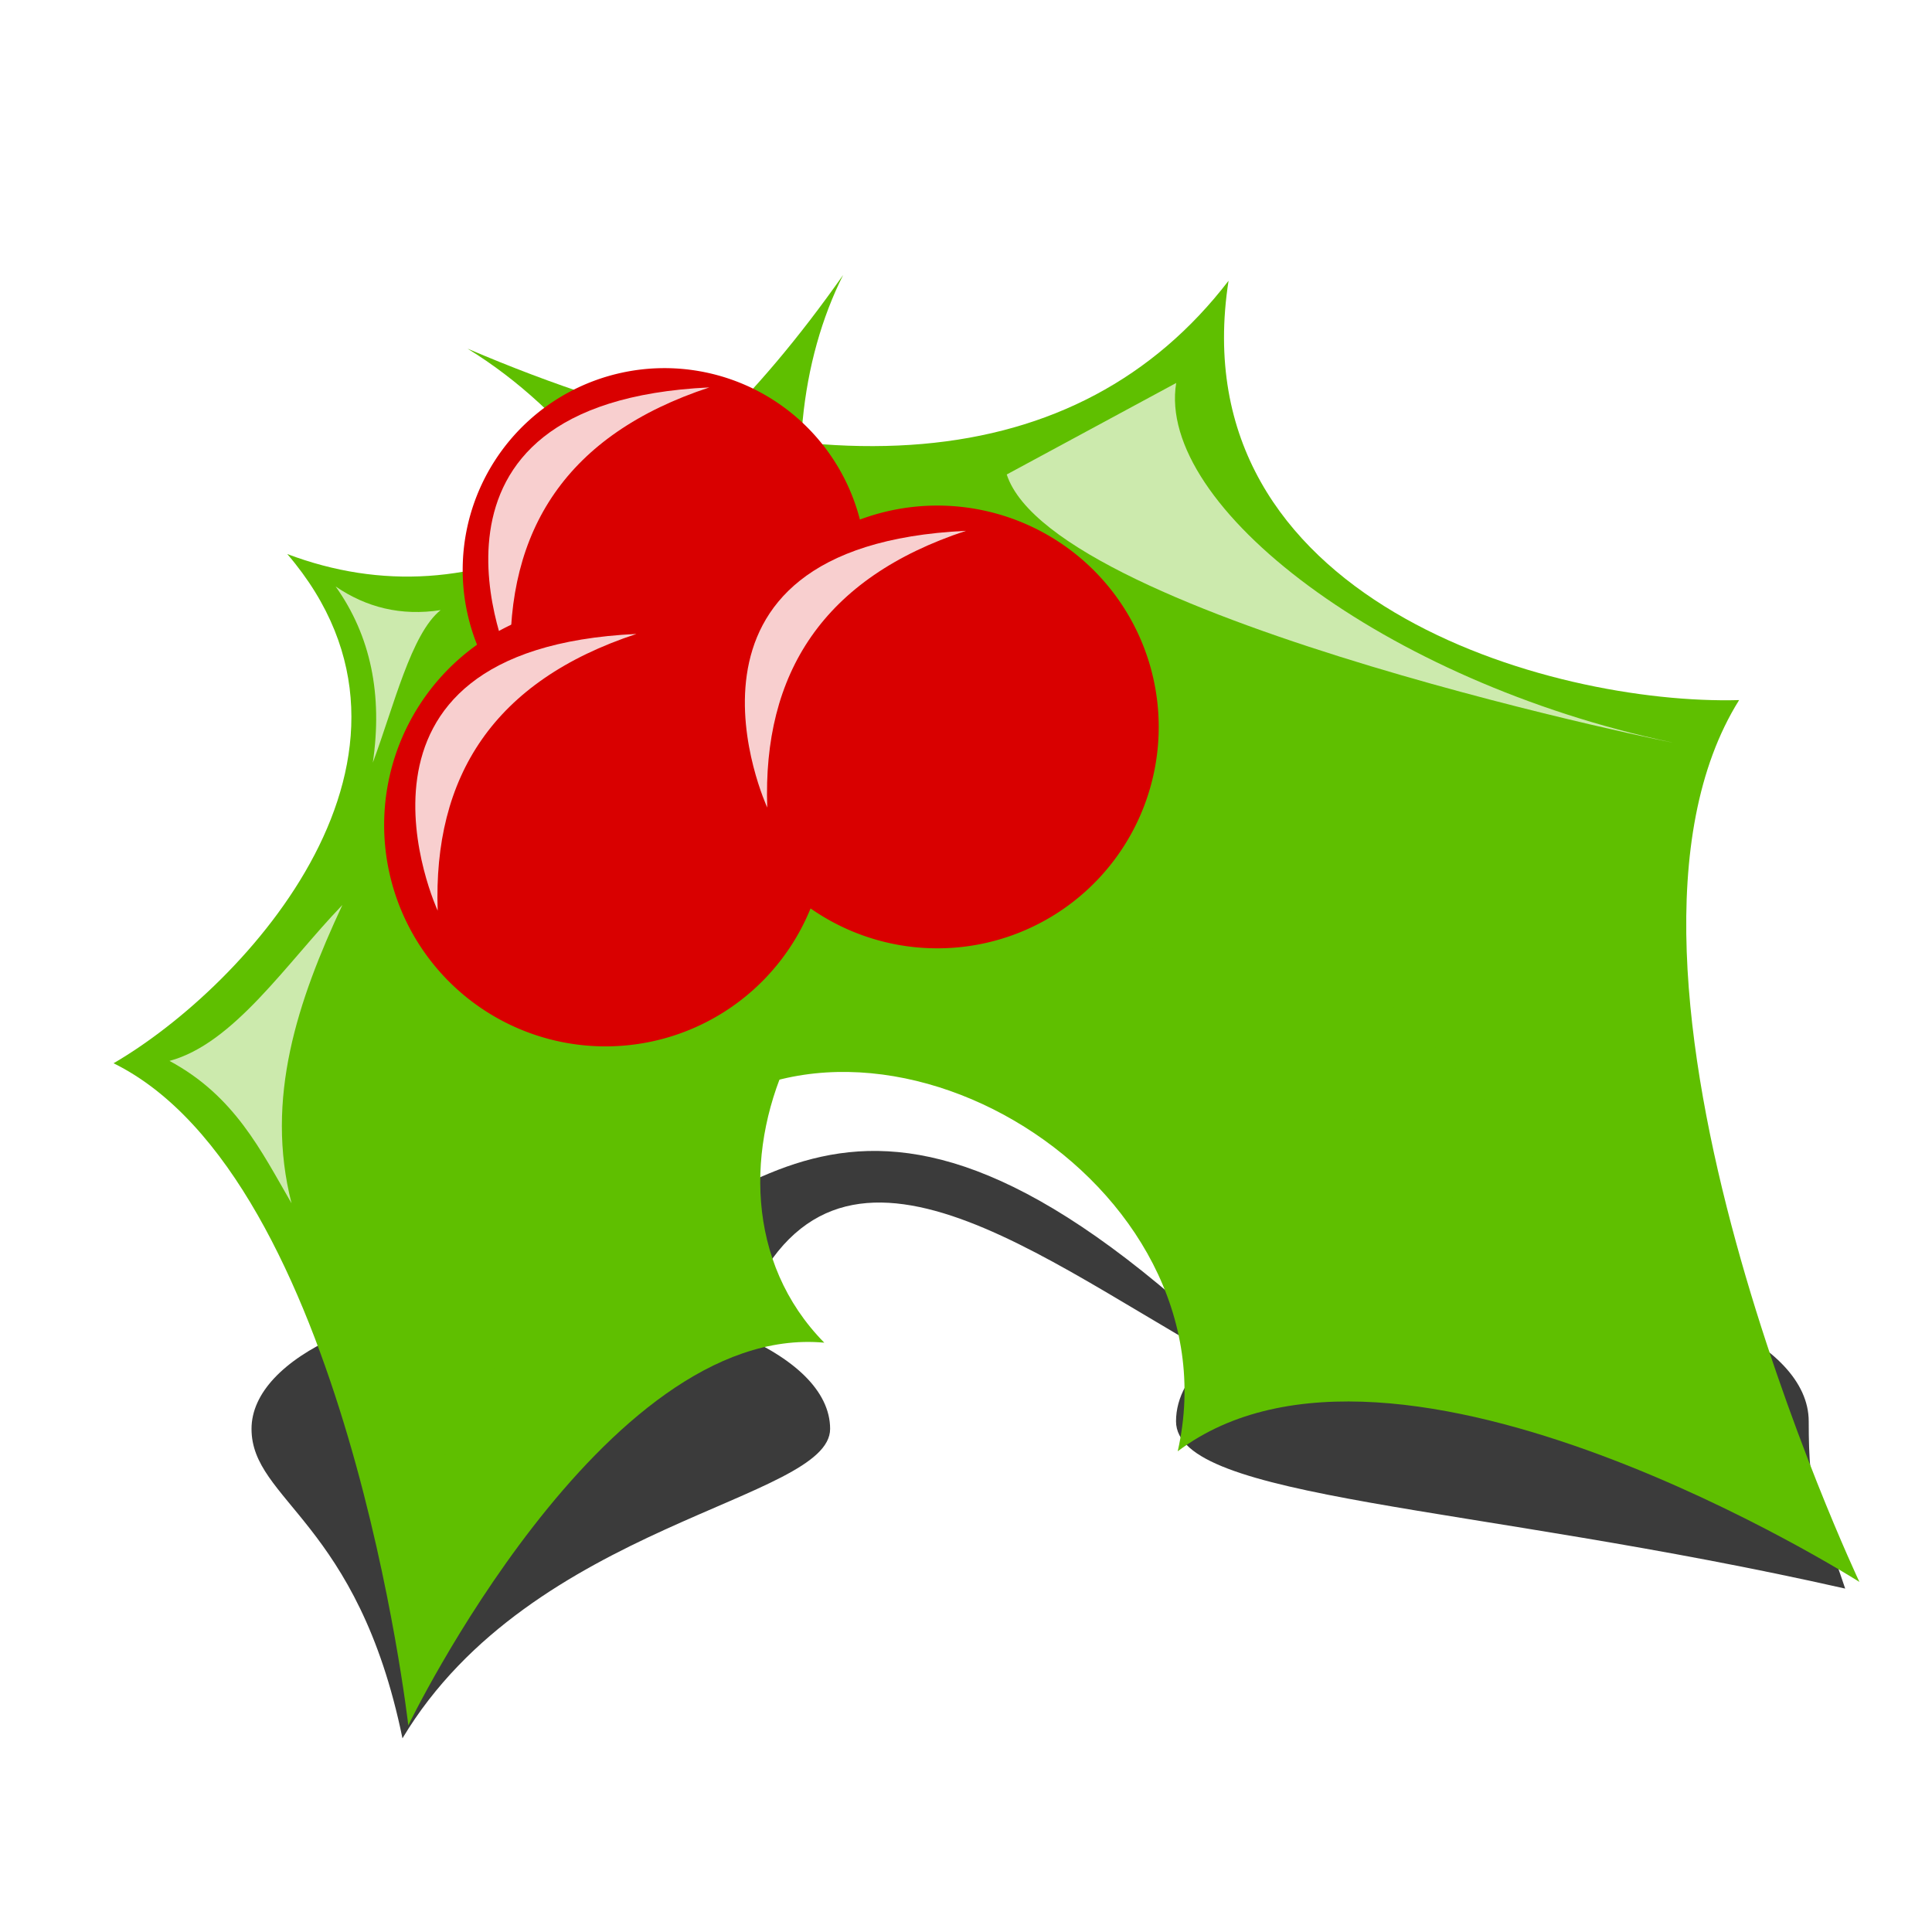
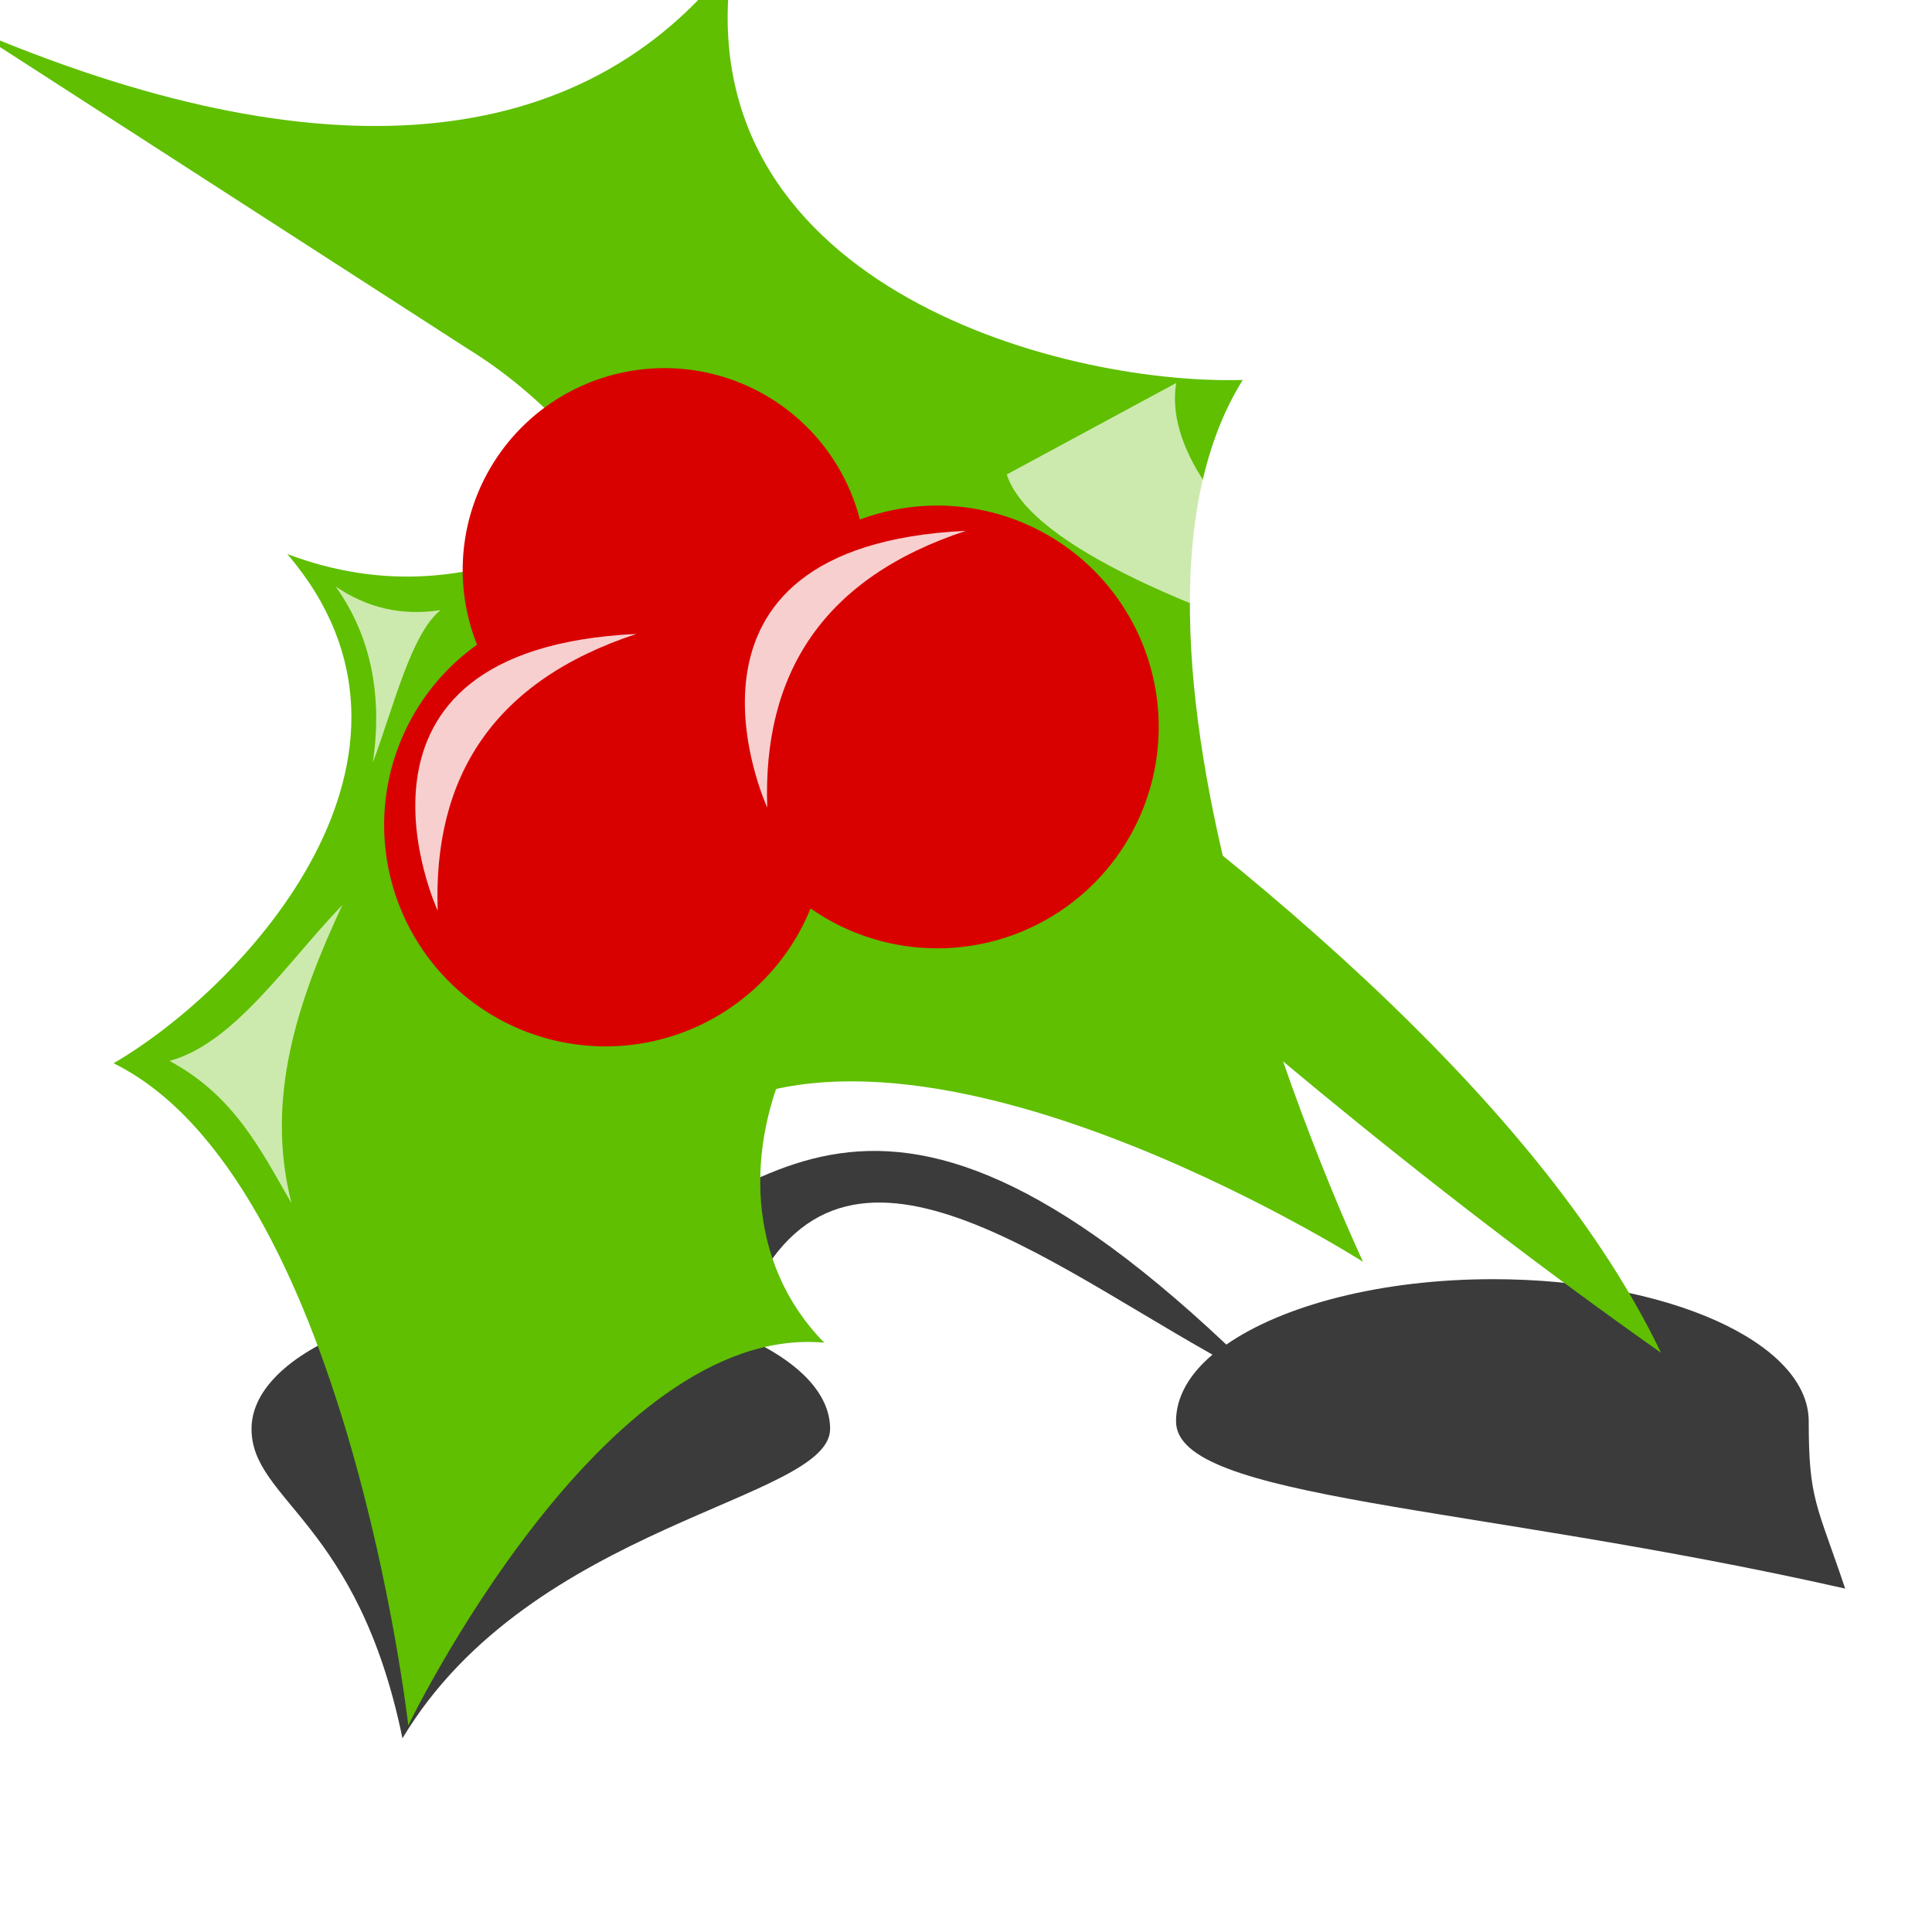
<svg xmlns="http://www.w3.org/2000/svg" xmlns:xlink="http://www.w3.org/1999/xlink" width="48" height="48">
  <defs>
    <linearGradient id="linearGradient2855">
      <stop stop-color="#286325" offset="0" id="stop2857" />
      <stop stop-color="#7ed249" offset="1" id="stop2859" />
    </linearGradient>
    <linearGradient y2="0.366" x2="-0.124" y1="0.359" x1="1.113" id="linearGradient2996" xlink:href="#linearGradient2855" />
    <linearGradient y2="0.386" x2="1.079" y1="0.462" x1="-0.06" id="linearGradient2998" xlink:href="#linearGradient2855" />
    <linearGradient y2="0.325" x2="1.134" y1="0.428" x1="-0.123" id="linearGradient3000" xlink:href="#linearGradient2855" />
    <linearGradient y2="0.443" x2="-0.223" y1="0.42" x1="1.168" id="linearGradient3002" xlink:href="#linearGradient2855" />
    <linearGradient id="linearGradient3613">
      <stop stop-color="#ff5959" offset="0" id="stop3615" />
      <stop stop-color="#d90000" offset="1" id="stop3617" />
    </linearGradient>
    <radialGradient gradientTransform="matrix(1.182,1.273,-0.733,0.68,7.574,27.769)" gradientUnits="userSpaceOnUse" r="5.5" fy="5.25" fx="-20.5" cy="5.25" cx="-20.5" id="radialGradient3188" xlink:href="#linearGradient3613" />
    <radialGradient r="5.5" fy="5.25" fx="-20.5" cy="5.25" cx="-20.5" gradientTransform="matrix(1.182,1.273,-0.733,0.68,7.574,27.769)" gradientUnits="userSpaceOnUse" id="radialGradient3192" xlink:href="#linearGradient3613" />
    <radialGradient r="5.5" fy="5.25" fx="-20.5" cy="5.25" cx="-20.5" gradientTransform="matrix(1.182,1.273,-0.733,0.68,7.574,27.769)" gradientUnits="userSpaceOnUse" id="radialGradient3196" xlink:href="#linearGradient3613" />
    <filter height="1.269" y="-0.134" width="1.336" x="-0.168" id="filter4002">
      <feGaussianBlur id="feGaussianBlur4004" stdDeviation="0.385" />
    </filter>
    <filter height="1.269" y="-0.134" width="1.336" x="-0.168" id="filter4006">
      <feGaussianBlur id="feGaussianBlur4008" stdDeviation="0.385" />
    </filter>
    <filter height="1.269" y="-0.134" width="1.336" x="-0.168" id="filter4010">
      <feGaussianBlur id="feGaussianBlur4012" stdDeviation="0.385" />
    </filter>
    <filter id="filter4032">
      <feGaussianBlur id="feGaussianBlur4034" stdDeviation="0.333" />
    </filter>
    <filter height="1.216" y="-0.108" width="1.372" x="-0.186" id="filter4036">
      <feGaussianBlur id="feGaussianBlur4038" stdDeviation="0.333" />
    </filter>
    <filter height="1.365" y="-0.183" width="1.612" x="-0.306" id="filter4040">
      <feGaussianBlur id="feGaussianBlur4042" stdDeviation="0.333" />
    </filter>
    <filter height="1.428" y="-0.214" width="1.158" x="-0.079" id="filter3656">
      <feGaussianBlur id="feGaussianBlur3658" stdDeviation="1.303" />
    </filter>
  </defs>
  <g>
    <title>Layer 1</title>
    <path fill="#000000" fill-opacity="0.769" fill-rule="evenodd" filter="url(#filter3656)" id="path3200" d="m13.906,31.656l0.719,0.656c-0.391,-0.03 -0.777,-0.062 -1.188,-0.062c-3.97,0 -7.188,1.467 -7.188,3.25c0,1.783 2.644,2.298 3.75,7.688c3.211,-5.356 10.625,-5.904 10.625,-7.688c0,-0.944 -0.906,-1.779 -2.344,-2.375c2.084,-6.192 7.178,-2.097 11.844,0.531c-0.584,0.493 -0.906,1.058 -0.906,1.656c0,1.952 7.312,2.051 16.625,4.156c-0.708,-2.105 -0.906,-2.204 -0.906,-4.156c0,-1.952 -3.499,-3.531 -7.844,-3.531c-2.777,0 -5.223,0.649 -6.625,1.625c-9.417,-8.884 -11.893,-2.981 -16.562,-1.75z" />
    <g transform="matrix(0.977 -0.214 0.214 0.977 -2.839 4.76)" id="g2988">
      <path fill="#5fbf00" fill-rule="evenodd" d="m22.789,7.112c-2.979,3.675 -3.671,10.702 1.185,16.363c-4.793,-1.936 -10.298,4.714 -7.318,9.445c-5.263,-1.671 -12.128,7.076 -12.128,7.076c0,0 1.399,-13.621 -3.633,-17.634c3.635,-1.169 10.022,-5.664 6.922,-11.433c4.183,2.723 9.331,1.363 14.972,-3.817z" id="path2980" />
-       <path fill="#5fbf00" fill-rule="evenodd" d="m19.306,11.421c-1.039,1.282 -2.582,3.214 -4.235,5.515c-1.87,2.604 -3.882,5.682 -5.464,8.828c-1.454,2.889 -2.545,5.836 -2.834,8.526c1.669,-2.349 3.276,-4.822 4.762,-7.282c1.892,-3.134 3.587,-6.247 4.963,-9.057c1.212,-2.476 2.176,-4.717 2.808,-6.53z" id="path2982" />
    </g>
    <g transform="matrix(0.977 -0.214 0.214 0.977 -6.83 6.4)" id="g2992">
-       <path fill="#5fbf00" fill-rule="evenodd" id="path6606" d="m17.537,6.161c4.185,4.029 6.087,12.488 1.024,20.119c5.549,-3.083 13.261,4.192 10.343,10.406c6.162,-2.83 15.847,6.793 15.847,6.793c0,0 -3.76,-16.388 1.768,-22.037c-4.606,-0.877 -13.068,-5.391 -10.16,-12.889c-4.687,3.95 -11.165,3.068 -18.821,-2.393z" />
+       <path fill="#5fbf00" fill-rule="evenodd" id="path6606" d="m17.537,6.161c4.185,4.029 6.087,12.488 1.024,20.119c6.162,-2.83 15.847,6.793 15.847,6.793c0,0 -3.76,-16.388 1.768,-22.037c-4.606,-0.877 -13.068,-5.391 -10.16,-12.889c-4.687,3.95 -11.165,3.068 -18.821,-2.393z" />
      <path fill="#5fbf00" fill-rule="evenodd" id="path6607" d="m22.432,10.887c1.46,1.406 3.631,3.527 5.992,6.082c2.672,2.892 5.587,6.339 7.991,9.934c2.207,3.302 3.982,6.728 4.74,9.962c-2.389,-2.611 -4.72,-5.382 -6.901,-8.156c-2.778,-3.533 -5.314,-7.071 -7.414,-10.288c-1.85,-2.834 -3.363,-5.42 -4.407,-7.534z" />
    </g>
    <path fill="url(#radialGradient3196)" fill-rule="evenodd" d="m21.407,13.089a4.898,4.898 0 1 1 -9.796,2.142a4.898,4.898 0 1 1 9.796,-2.142z" id="path3194" />
-     <path fill="#ffffff" stroke-width="1px" filter="url(#filter4002)" fill-opacity="0.811" d="m17.625,9.625c-3.548,1.168 -5.055,3.541 -4.938,6.875c0,0 -3,-6.5 4.938,-6.875z" id="path3986" />
    <path fill="url(#radialGradient3188)" fill-rule="evenodd" d="m20.417,19.322a5.373,5.373 0 1 1 -10.746,2.35a5.373,5.373 0 1 1 10.746,-2.35z" id="path3006" />
    <path fill="url(#radialGradient3192)" fill-rule="evenodd" id="path3190" d="m28.661,16.886a5.373,5.373 0 1 1 -10.746,2.35a5.373,5.373 0 1 1 10.746,-2.35z" />
    <path fill="#ffffff" stroke-width="1px" stroke-miterlimit="4" stroke-dashoffset="0" filter="url(#filter4006)" fill-opacity="0.811" id="path3984" d="m15.812,15.75c-3.548,1.168 -5.055,3.541 -4.938,6.875c0,0 -3,-6.5 4.938,-6.875z" />
    <path fill="#ffffff" stroke-width="1px" filter="url(#filter4010)" fill-opacity="0.811" id="path3988" d="m24,13.188c-3.548,1.168 -5.055,3.541 -4.938,6.875c0,0 -3,-6.5 4.938,-6.875z" />
    <path fill="#ffffff" stroke-width="1px" stroke-miterlimit="4" stroke-dashoffset="0" fill-opacity="0.679" filter="url(#filter4032)" id="path4014" d="m25.011,11.789l4.211,-2.274c-0.499,3.061 5.182,7.413 12.295,8.926c0.934,0.199 -15.323,-3.019 -16.505,-6.653z" />
    <path fill="#ffffff" stroke-width="1px" stroke-miterlimit="4" stroke-dashoffset="0" fill-opacity="0.679" filter="url(#filter4036)" id="path4016" d="m4.211,26.358c1.603,-0.433 2.896,-2.417 4.295,-3.874c-1.112,2.384 -1.929,4.805 -1.263,7.411c-0.758,-1.305 -1.409,-2.664 -3.032,-3.537z" />
    <path fill="#ffffff" stroke-width="1px" stroke-miterlimit="4" stroke-dashoffset="0" fill-opacity="0.679" filter="url(#filter4040)" id="path4018" d="m8.337,14.568c0.878,1.232 1.171,2.698 0.926,4.379c0.525,-1.409 0.953,-3.205 1.684,-3.789c-0.986,0.152 -1.849,-0.068 -2.611,-0.589z" />
  </g>
</svg>